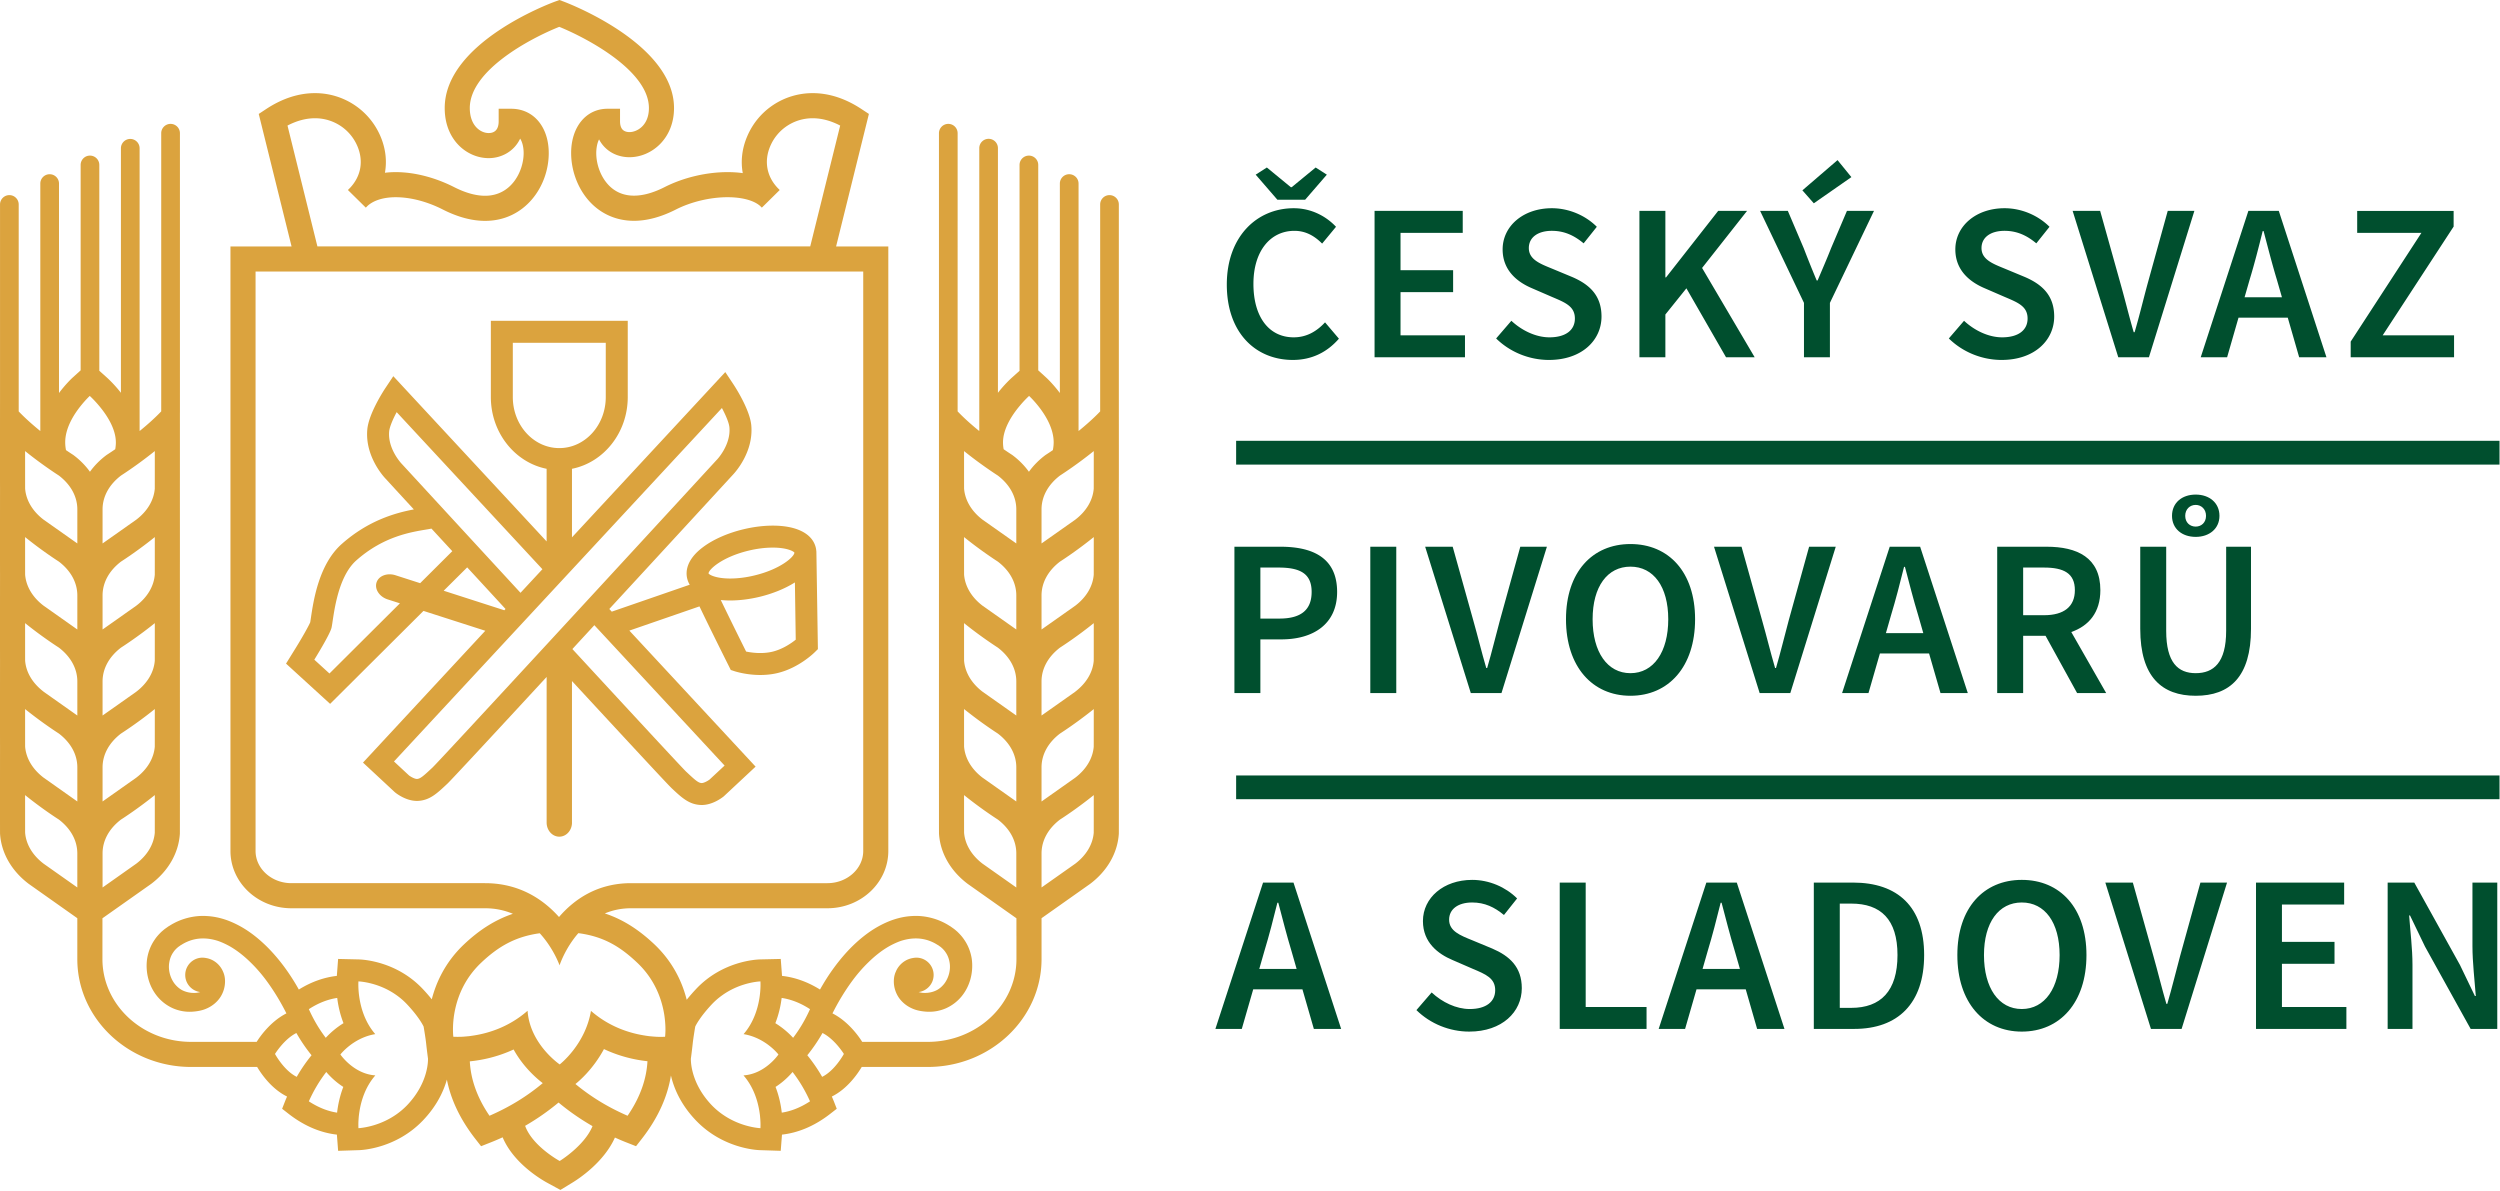
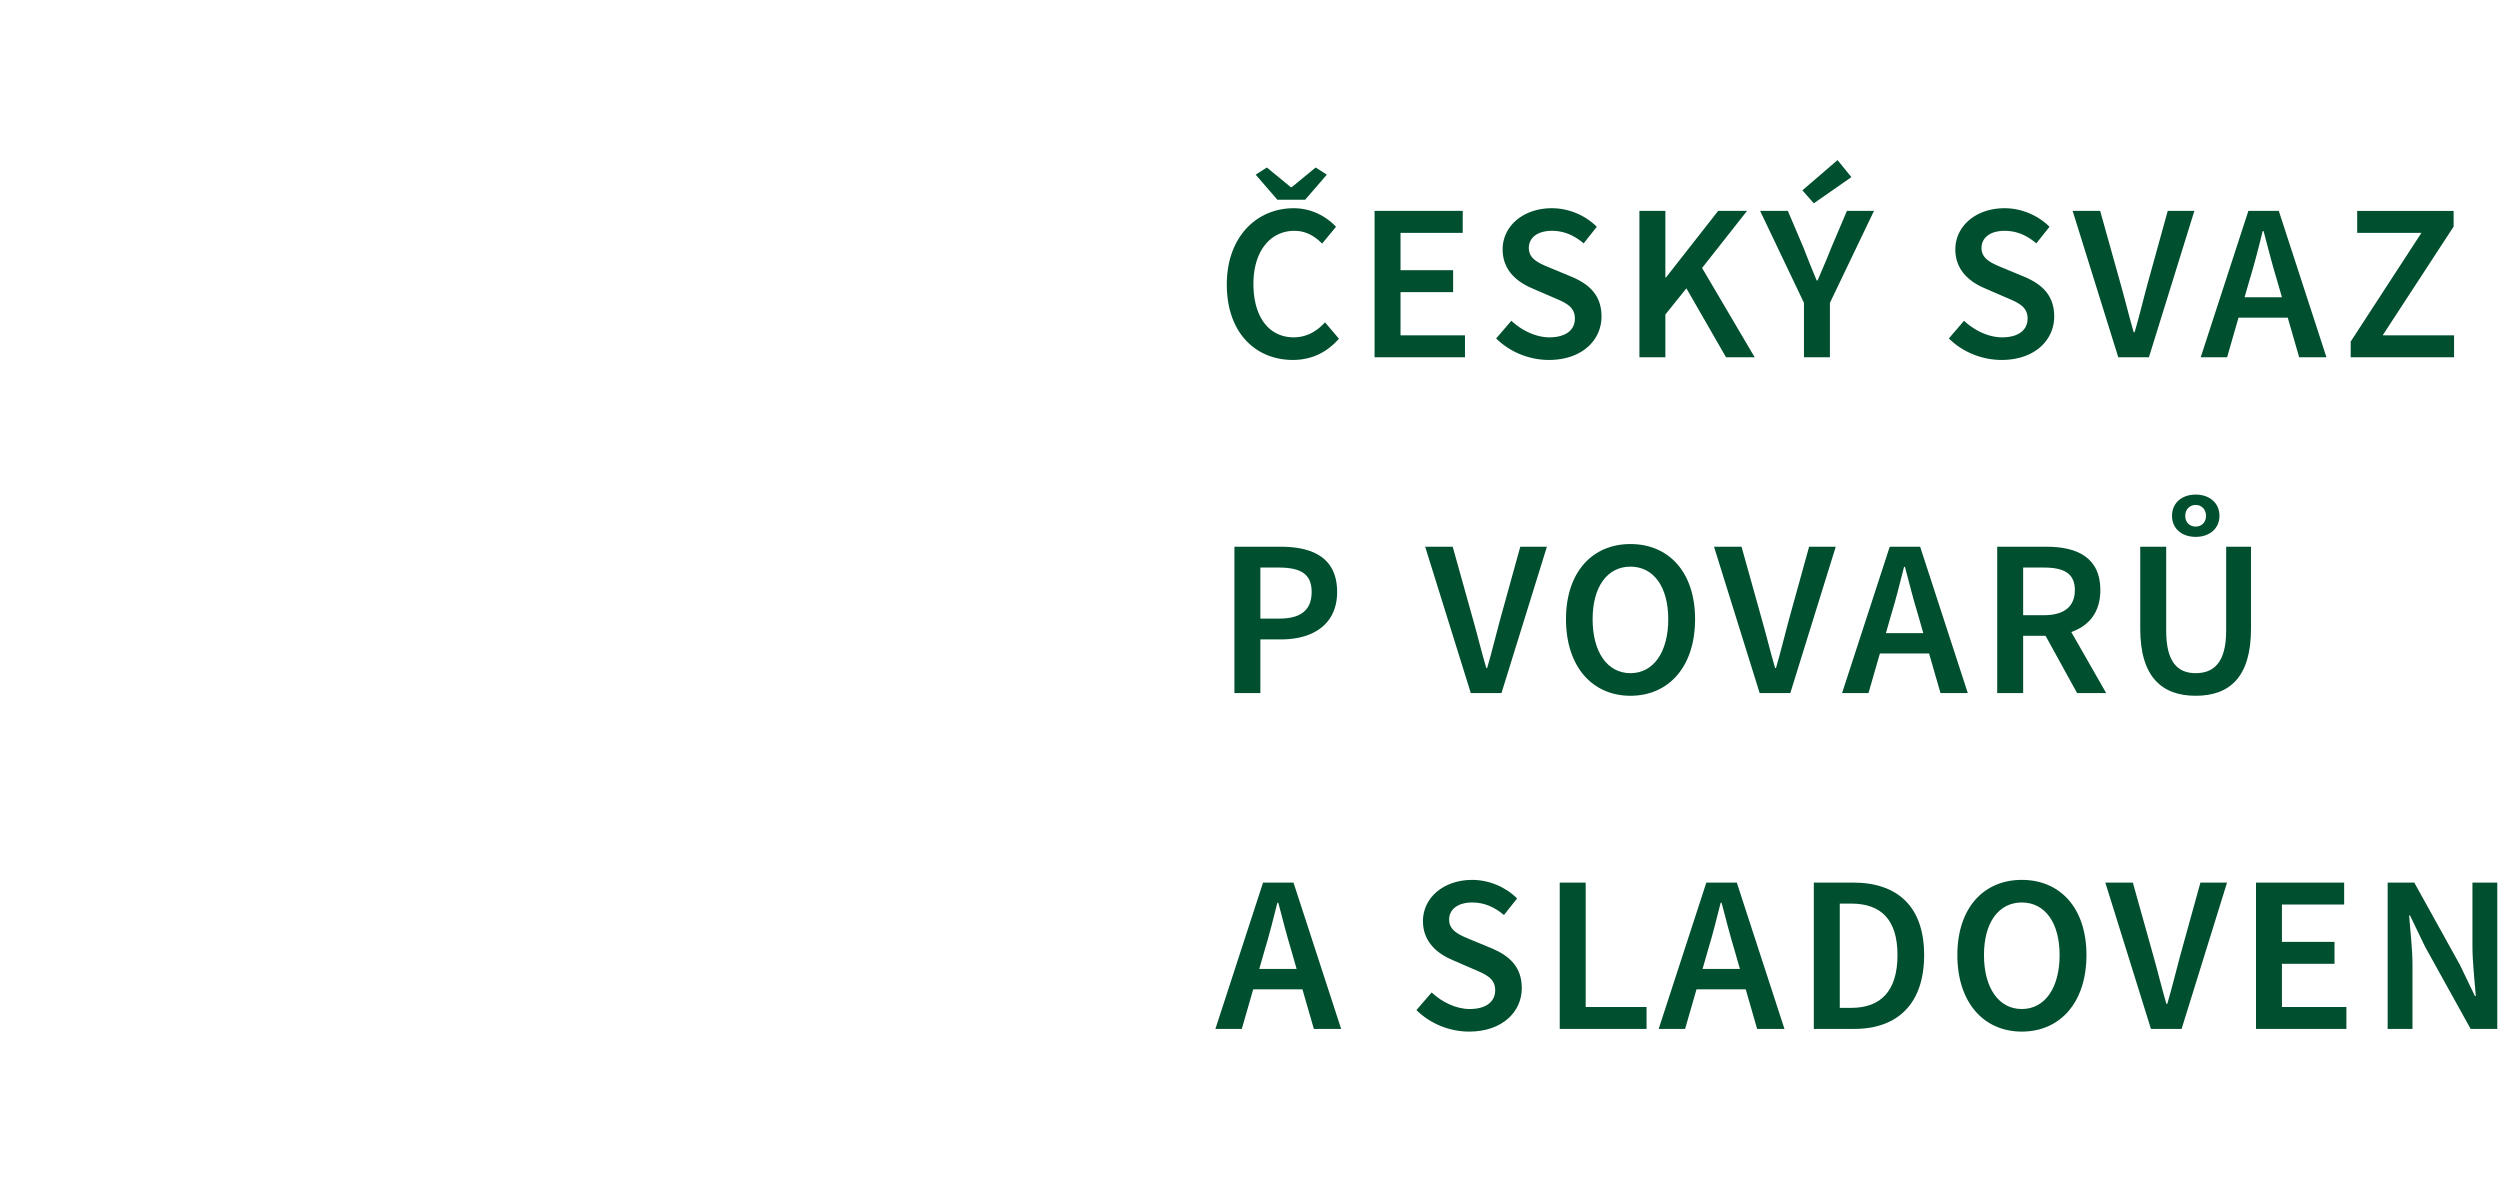
<svg xmlns="http://www.w3.org/2000/svg" fill-rule="evenodd" clip-rule="evenodd" viewBox="0 0 1238 590">
  <path fill="#004f2e" fill-rule="nonzero" d="M621.813 86.491l5.533-3.545 11.867 9.75h.437l11.859-9.75 5.541 3.545-10.741 12.413h-13.75L621.813 86.49zm-14.296 54.417c0-23.712 14.85-37.796 33.133-37.796 9.084 0 16.4 4.321 20.942 9.192l-6.87 8.32c-3.767-3.77-8.084-6.316-13.734-6.316-11.867 0-20.288 9.967-20.288 26.258 0 16.505 7.755 26.48 19.95 26.48 6.421 0 11.413-2.988 15.513-7.417l6.87 8.087c-5.883 6.759-13.512 10.525-22.824 10.525-18.292 0-32.692-13.291-32.692-37.333M680.684 104.436h43.662v10.87h-30.804v18.496h26.042v10.863h-26.042v21.387h31.917v10.867h-44.775v-72.483zM740.888 167.603l7.538-8.754c5.212 4.867 12.187 8.196 18.837 8.196 8.188 0 12.62-3.659 12.62-9.304 0-5.988-4.653-7.871-11.187-10.642l-9.979-4.325c-7.087-2.988-14.616-8.642-14.616-19.275 0-11.521 10.191-20.388 24.375-20.388 8.416 0 16.62 3.546 22.266 9.196l-6.525 8.196c-4.658-3.875-9.525-6.196-15.741-6.196-6.875 0-11.4 3.209-11.4 8.534 0 5.654 5.533 7.75 11.508 10.191l9.87 4.1c8.53 3.65 14.613 9.08 14.613 19.613 0 11.741-9.741 21.496-26.033 21.496-9.746 0-19.28-3.88-26.146-10.638M811.838 104.436h12.854v32.916h.342l25.804-32.916h14.3l-22.267 28.258 26.042 44.225H854.73l-19.625-34.146-10.413 12.97v21.176h-12.854v-72.483zM892.542 94.255l17.404-14.967 6.859 8.42-18.609 12.968-5.654-6.421zm.784 55.729l-21.717-45.55h13.73l7.882 18.517a559.204 559.204 0 006.409 15.95h.446c2.325-5.53 4.533-10.53 6.65-15.95l7.875-18.517h13.396l-21.826 45.55v26.933h-12.845v-26.933zM965.063 167.603l7.53-8.754c5.216 4.867 12.195 8.196 18.841 8.196 8.204 0 12.625-3.659 12.625-9.304 0-5.988-4.654-7.871-11.187-10.642l-9.98-4.325c-7.091-2.988-14.612-8.642-14.612-19.275 0-11.521 10.196-20.388 24.37-20.388 8.422 0 16.617 3.546 22.263 9.196l-6.533 8.196c-4.65-3.875-9.525-6.196-15.73-6.196-6.87 0-11.408 3.209-11.408 8.534 0 5.654 5.534 7.75 11.513 10.191l9.87 4.1c8.53 3.65 14.613 9.08 14.613 19.613 0 11.741-9.733 21.496-26.033 21.496-9.746 0-19.275-3.88-26.142-10.638M1026.367 104.436h13.63l10.204 36.47c2.312 8.188 3.983 15.292 6.408 23.592h.454c2.425-8.3 4.1-15.404 6.313-23.592l10.083-36.47h13.188l-22.505 72.483h-15.175l-22.6-72.483zM1111.505 147.217h18.513l-2.555-8.866c-2.329-7.642-4.425-15.95-6.541-23.938h-.434c-2 8.088-4.096 16.296-6.429 23.938l-2.554 8.866zm1.892-42.783h15.062l23.6 72.483h-13.512l-5.646-19.616h-24.388l-5.646 19.616h-13.066l23.596-72.483zM1164.063 169.153l35.025-53.846h-31.808v-10.87h47.758v7.762l-35.137 53.854h35.35v10.863h-51.188v-7.763zM633.563 306.319c10.746 0 15.958-4.33 15.958-13.196 0-9.088-5.662-12.071-16.408-12.071h-8.975v25.267h9.425zm-22.28-35.58h22.826c16.066 0 28.033 5.546 28.033 22.384 0 16.075-11.967 23.496-27.592 23.496h-10.412v26.591h-12.854v-72.47z" />
-   <path fill="#004f2e" d="M678.575 270.74h12.859v72.47h-12.859z" />
  <path fill="#004f2e" fill-rule="nonzero" d="M705.746 270.74h13.63l10.191 36.466c2.325 8.192 3.992 15.292 6.43 23.592h.445c2.438-8.3 4.092-15.4 6.309-23.592l10.1-36.467h13.175l-22.492 72.471h-15.188l-22.6-72.47zM826.117 306.648c0-16.18-7.308-26.042-18.725-26.042-11.412 0-18.729 9.863-18.729 26.042 0 16.279 7.317 26.708 18.73 26.708 11.416 0 18.724-10.43 18.724-26.708m-50.641 0c0-23.384 13.075-37.238 31.916-37.238 18.938 0 32.013 13.854 32.013 37.238 0 23.491-13.075 37.896-32.013 37.896-18.841 0-31.916-14.405-31.916-37.896M848.78 270.74h13.629l10.183 36.466c2.325 8.192 4 15.292 6.434 23.592h.445c2.434-8.3 4.088-15.4 6.305-23.592l10.095-36.467h13.188l-22.5 72.471h-15.175l-22.604-72.47zM933.9 313.523h18.513l-2.537-8.871c-2.334-7.642-4.446-15.958-6.546-23.938h-.446c-2.004 8.092-4.112 16.296-6.442 23.938l-2.541 8.87zm1.892-42.784h15.063l23.6 72.471h-13.517l-5.658-19.6h-24.354l-5.654 19.6h-13.075l23.595-72.47zM1012.184 304.652c9.846 0 15.292-4.208 15.292-12.408 0-8.321-5.446-11.192-15.292-11.192h-10.32v23.6h10.32zm-23.17-33.913h24.483c15.083 0 26.6 5.33 26.6 21.505 0 11.083-5.771 17.729-14.4 20.729l17.283 30.237h-14.4l-15.625-28.362h-11.092v28.362h-12.85v-72.47zM1092.422 255.448c0-3.317-2.338-5.417-5.105-5.417-2.866 0-5.195 2.1-5.195 5.417 0 3.329 2.329 5.325 5.195 5.325 2.767 0 5.105-1.996 5.105-5.325m-16.842 0c0-6.425 4.88-10.53 11.737-10.53 6.775 0 11.759 4.105 11.759 10.53 0 6.316-4.984 10.416-11.759 10.416-6.858 0-11.737-4.1-11.737-10.416m-15.73 55.962v-40.67h12.85v41.674c0 15.721 5.876 20.942 14.617 20.942 8.875 0 15.075-5.22 15.075-20.942V270.74h12.3v40.671c0 23.813-10.525 33.134-27.375 33.134-16.725 0-27.466-9.321-27.466-33.134M623.588 479.815h18.496l-2.542-8.859c-2.325-7.65-4.433-15.954-6.53-23.937h-.453c-1.996 8.091-4.104 16.287-6.434 23.937l-2.537 8.859zm1.883-42.763h15.067l23.6 72.463h-13.517l-5.654-19.605h-24.375l-5.654 19.605h-13.07l23.603-72.463zM701.413 500.202l7.542-8.742c5.212 4.884 12.196 8.209 18.837 8.209 8.188 0 12.63-3.675 12.63-9.317 0-5.975-4.655-7.87-11.196-10.633l-9.971-4.33c-7.096-3-14.617-8.633-14.617-19.279 0-11.529 10.192-20.391 24.375-20.391 8.417 0 16.62 3.554 22.258 9.187l-6.516 8.2c-4.659-3.87-9.534-6.196-15.742-6.196-6.875 0-11.412 3.221-11.412 8.53 0 5.654 5.537 7.766 11.52 10.2l9.871 4.095c8.517 3.659 14.604 9.084 14.604 19.617 0 11.746-9.737 21.496-26.033 21.496-9.742 0-19.267-3.87-26.15-10.646M772.376 437.052h12.858v61.604h30.137v10.859h-42.995v-72.463zM843.109 479.815h18.496l-2.542-8.859c-2.329-7.65-4.442-15.954-6.537-23.937h-.45c-2.005 8.091-4.1 16.287-6.43 23.937l-2.537 8.859zm1.875-42.763h15.075l23.608 72.463H870.13l-5.642-19.605h-24.375l-5.654 19.605h-13.08l23.605-72.463zM916.713 499.094c14.617 0 22.925-8.304 22.925-26.146 0-17.725-8.308-25.488-22.925-25.488h-5.658v51.634h5.658zm-18.512-62.042h19.404c22.154 0 35.229 11.97 35.229 35.896 0 24.042-13.075 36.567-34.58 36.567h-20.053v-72.463zM1019.917 472.948c0-16.17-7.308-26.038-18.729-26.038-11.412 0-18.725 9.867-18.725 26.038 0 16.296 7.313 26.72 18.725 26.72 11.421 0 18.73-10.424 18.73-26.72m-50.638 0c0-23.38 13.075-37.23 31.908-37.23 18.95 0 32.025 13.85 32.025 37.23 0 23.5-13.075 37.9-32.025 37.9-18.833 0-31.908-14.4-31.908-37.9M1042.555 437.052h13.625l10.204 36.45c2.313 8.196 3.98 15.3 6.404 23.604h.454c2.43-8.304 4.109-15.408 6.321-23.604l10.084-36.45h13.183l-22.5 72.463h-15.18l-22.595-72.463zM1117.176 437.052h43.65v10.858h-30.808v18.496h26.037v10.871h-26.037v21.38h31.916v10.858h-44.758v-72.463zM1182.368 437.052h13.183l22.608 40.767 7.417 15.404h.446c-.55-7.42-1.663-16.62-1.663-24.713v-31.458h12.292v72.463h-13.188l-22.6-40.775-7.42-15.4h-.438c.554 7.65 1.654 16.391 1.654 24.479v31.696h-12.291v-72.463z" />
-   <path fill="#004f2e" d="M1237.76 218.298H612.133v11.783h625.625zM1237.76 383.994H612.133v11.783h625.625z" />
-   <path fill="#dba33e" fill-rule="nonzero" d="M214.095 380.164l-.146.125c-4.296 4.034-5.825 5.367-7.458 5.446h-.054c-1.063 0-2.896-1-3.884-1.733l-7.454-6.925 162.4-175.03c1.884 3.563 3.525 7.334 3.713 9.638.742 8.642-6.083 15.842-6.133 15.888l-.13.125c-37.795 41.096-136.812 148.62-140.854 152.466m5.617-87.633l11.641-11.57c6.059 6.566 12.459 13.52 18.98 20.6l-.592.64-30.03-9.67zm-11.65-3.742l-12.23-3.933c-4.116-1.304-8.308.296-9.366 3.583-1.067 3.296 1.404 7.071 5.53 8.396l6.045 1.93-34.896 34.75-7.5-6.842s7.5-12.067 8.48-15.638c.974-3.591 2.112-24.537 12.39-33.587 13.688-12.067 27.38-14.009 35.21-15.33.633-.091 1.283-.229 1.933-.362 3.22 3.5 6.683 7.25 10.32 11.183l-15.916 15.85zm-9.088-59.062l-.125-.138c-.066-.062-6.879-7.266-6.141-15.883.2-2.296 1.833-6.067 3.72-9.617l72.175 77.784-10.845 11.683a97217.646 97217.646 0 01-58.784-63.83m54.971-33.09v-26.88h46.03v26.88c0 13.928-10.284 25.258-22.959 25.258h-.1c-12.663 0-22.97-11.33-22.97-25.259M358.82 379.106l-7.441 6.925c-1.005.763-2.83 1.733-3.888 1.733h-.062c-1.63-.075-3.155-1.412-7.463-5.47l-.12-.1c-1.997-1.888-27-28.925-56.4-60.784 3.59-3.925 7.25-7.87 10.878-11.816l64.496 69.512zm11.834-106.417c4.116-1 8.266-1.516 12.004-1.516 7.196 0 10.396 1.891 10.729 2.487 0 1.963-6.73 8.171-19.78 11.3-4.116 1.009-8.278 1.521-12.003 1.521-7.2 0-10.396-1.892-10.734-2.5 0-1.958 6.746-8.15 19.784-11.292m23.395 44.08c-2.233 1.787-6.52 4.754-11.612 5.966-5.1 1.192-10.208.484-12.958-.083a2366.683 2366.683 0 01-12.55-25.52c1.475.14 3.029.228 4.675.228 4.587 0 9.608-.625 14.554-1.812 6.362-1.534 12.529-4.013 17.475-7.134l.416 28.355zm-110.808 90.566v-70.079c25.75 27.854 47.233 51.05 49.154 52.85l.109.121c4.995 4.696 8.612 8.092 14.362 8.392.204 0 .425.02.625.02 5.342 0 9.958-3.529 10.846-4.22l15.833-14.78-62.516-67.362 34.72-11.992c4.788 10.034 11.705 23.896 14.484 29.446l1.02 2.042 2.159.712c.312.071 5.575 1.771 12.43 1.771 2.653 0 5.54-.246 8.466-.937 10.533-2.484 18.125-9.934 18.45-10.263l1.637-1.608-.75-48.442h-.029a10.98 10.98 0 00-.27-1.842c-1.672-6.895-9.426-10.875-21.313-10.875-4.571 0-9.613.63-14.538 1.821-7.804 1.875-14.883 5.013-19.958 8.809-8.563 6.383-8.604 12.5-7.863 15.57a10.718 10.718 0 001.25 3.05l.009.009-38.609 13.341-1.225-1.32c28.488-30.9 55.038-59.763 61.192-66.459 1.054-1.1 10.267-11.166 9.133-24.35-.67-7.97-8.204-19.475-9.062-20.754l-3.825-5.75-75.921 81.838v-33.946c15.713-3.13 27.62-17.859 27.62-35.513v-37.767h-67.795v37.767c0 17.654 11.925 32.384 27.617 35.513v35.97l-75.925-81.829-3.83 5.75c-.845 1.271-8.379 12.759-9.054 20.742-1.137 13.2 8.092 23.267 9.142 24.346 2.237 2.442 7.17 7.817 13.917 15.137-8.938 1.696-22.33 5.321-35.613 17.034-11.387 10.012-14.062 27.975-15.354 36.62-.113.767-.254 1.696-.338 2.209-.77 1.883-4.054 7.696-7.22 12.804l-4.767 7.692 6.667 6.091 7.504 6.85 7.658 6.988 7.354-7.317 38.875-38.712 30.613 9.833-60.563 65.283 15.567 14.48.28.25c.866.716 5.495 4.246 10.84 4.246.213 0 .422 0 .622-.013 5.75-.308 9.354-3.696 14.333-8.387l.15-.134c1.92-1.804 23.408-24.975 49.142-52.854v72.108c0 3.855 2.808 6.988 6.279 6.988 3.466 0 6.279-3.133 6.279-6.988" />
-   <path fill="#dba33e" fill-rule="nonzero" d="M541.617 242.002c-.462 5.75-3.687 11.18-9.125 15.325l-16.725 11.792v-16.88c0-6.316 3.233-12.233 9.125-16.737 1.87-1.208 9.033-5.913 16.742-12.133 0 9.545 0 17.008-.017 18.633m0 42.604c-.462 5.758-3.687 11.188-9.125 15.32l-16.725 11.797v-16.871c0-6.317 3.242-12.242 9.125-16.738 1.87-1.2 9.033-5.912 16.742-12.158 0 9.57 0 17.02-.017 18.65m0 42.596c-.462 5.65-3.575 10.933-8.792 15.037-.162.117-.316.255-.487.392l-16.571 11.692v-16.884c0-6.308 3.233-12.22 9.125-16.733 1.87-1.204 9.033-5.904 16.742-12.133 0 9.55 0 17.012-.017 18.629m0 42.567c-.462 5.741-3.687 11.166-9.125 15.308l-16.725 11.813v-16.9c0-6.317 3.233-12.226 9.125-16.726 1.717-1.104 7.913-5.187 14.892-10.67l.041-.025c.58-.442 1.146-.9 1.692-1.355.042-.041.083-.07.117-.095 0 9.554 0 17.016-.017 18.65m0 42.604c-.462 5.737-3.687 11.162-9.125 15.3l-16.717 11.792v-17.009c.046-6.262 3.271-12.137 9.117-16.604 1.87-1.192 9.033-5.9 16.742-12.13 0 9.538 0 17.01-.017 18.65m-32.092-178.758c-2.25-3.125-5.041-5.933-8.279-8.333 0 0-1.658-1.046-4.241-2.83a18.79 18.79 0 01-.317-3.35c0-6.812 4.504-13.59 8.192-18.012 2.554-3.079 4.72-5.025 4.72-5.025s2.1 1.917 4.538 4.992c3.454 4.33 7.65 11.013 7.642 18.013a20.344 20.344 0 01-.409 3.837 125.876 125.876 0 01-3.583 2.375c-3.221 2.4-6.021 5.208-8.263 8.333m-6.25 35.505l-16.741-11.792c-5.417-4.138-8.65-9.567-9.117-15.325-.017-1.625-.017-9.088-.017-18.633 7.717 6.22 14.884 10.925 16.738 12.133 5.896 4.504 9.137 10.42 9.137 16.737v16.88zm0 42.604l-16.741-11.796c-5.417-4.133-8.65-9.563-9.117-15.32-.017-1.63-.017-9.08-.017-18.65 7.717 6.245 14.884 10.957 16.738 12.157 5.896 4.496 9.137 10.421 9.137 16.738v16.87zm0 42.6l-16.612-11.713c-.13-.091-.242-.212-.38-.287-5.258-4.117-8.408-9.446-8.866-15.121-.017-1.617-.017-9.088-.017-18.63 7.717 6.238 14.884 10.93 16.738 12.134 5.896 4.496 9.137 10.425 9.137 16.733v16.884zm0 42.567l-16.741-11.813c-5.417-4.12-8.65-9.567-9.117-15.308-.017-1.634-.017-9.096-.017-18.65.05.025.092.07.13.095.424.35.833.684 1.266 1.013a.404.404 0 00.138.108c.087.08.187.146.291.234l.017.008a207.041 207.041 0 0014.896 10.687c5.896 4.5 9.137 10.409 9.137 16.725v16.9zm0 42.595l-16.741-11.812c-5.417-4.138-8.65-9.563-9.117-15.3-.017-1.65-.017-9.113-.017-18.65 7.717 6.229 14.884 10.937 16.738 12.129 5.896 4.488 9.137 10.413 9.137 16.725v16.908zm-96.15 93.771a79.125 79.125 0 00-7.346-10.691 82.596 82.596 0 007.517-11.021c6.08 3.025 10.592 10.37 10.592 10.37s-4.442 8.255-10.763 11.342m-19.991 17.725c-.409-3.633-1.296-8.1-3.08-12.741 3.846-2.463 6.688-5.338 8.43-7.392 3.4 4.425 6.241 9.167 8.637 14.525-4.996 3.27-9.704 4.962-13.987 5.608m-11.042-.396c.08.559.158 1.1.23 1.638 0 .037.007.062.007.087.042.517.092.971.125 1.455a.492.492 0 01.017.116c.038.454.063.871.08 1.259a.695.695 0 01.008.129c.025.396.037.75.041 1.075v.112c.009.33.009.621.009.88 0 .008 0 .033-.009.066 0 .258 0 .488-.004.65v.046c-.012.183-.012.325-.02.425v.025c-.01.067-.01.13-.01.13h-.12c-.058-.022-.142-.022-.233-.03h-.088a5.704 5.704 0 00-.454-.042c-.025 0-.042 0-.067-.016-2.637-.267-10.266-1.48-17.704-6.663a36.412 36.412 0 01-5.262-4.437c-11.209-11.613-10.509-23.33-10.509-23.33s.513-3.745.913-7.495c.317-2.9 1.237-8.3 1.237-8.3s1.93-4.363 8.359-11.184a34.054 34.054 0 014.991-4.312c7.459-5.359 15.271-6.55 17.959-6.804.016-.021.033-.021.041-.021.188-.009.35-.025.48-.025.033 0 .05-.004.083-.004.23-.017.375-.017.375-.017s.275 3.658-.563 8.667c-.87 5.187-2.954 11.87-7.783 17.437 10.92 1.796 17.267 10.083 17.267 10.083s-6.525 9.638-17.309 10.35c5.034 5.763 7.092 12.746 7.913 18.05m10.983-56.412c4.309.65 9.042 2.296 14.046 5.567-2.346 5.204-5.092 9.883-8.375 14.187-1.612-1.767-4.562-4.642-8.792-7.25 1.771-4.533 2.684-8.88 3.121-12.504M329.53 509.56v.821c-.008.217-.008.425-.02.604-.005.03-.005.055-.005.096-.004.18-.012.354-.02.504 0 .05-.009.075-.009.1-.004.159-.008.296-.016.434-.009.05-.009.075-.017.108-.004.13-.008.238-.017.333 0 .042-.008.071-.008.113-.008.092-.008.18-.025.254v.05c-.017.088-.017.154-.03.196a.355.355 0 01-.016.096c0 .02-.004.05-.004.079-.004.017-.004.042-.004.042s-.059 0-.084.016c-.016.009-.045.009-.07.009-.075 0-.196 0-.305.016h-.162c-.138.009-.313.009-.513.009h-.208c-.18 0-.358.012-.558.012h-.367c-.242 0-.475-.012-.73-.012h-.403c-.296-.009-.625-.025-.954-.034-.163-.016-.342-.016-.517-.041a40.945 40.945 0 01-1.083-.075 8.575 8.575 0 00-.588-.05c-.375-.042-.762-.067-1.158-.109-.23-.029-.442-.058-.667-.083a25.617 25.617 0 00-1.07-.146c-.147-.025-.31-.05-.455-.083-7.317-1.109-17.58-4.167-26.804-12.234-2.792 16.75-15.475 26.525-15.475 26.525s-14.796-10.033-15.909-26.583c-9.658 8.48-20.433 11.43-27.808 12.425-.5.083-1 .15-1.475.188-.158.016-.308.033-.462.041-.459.059-.913.088-1.346.117-.125.02-.259.042-.392.05-.42.017-.829.042-1.208.067-.104 0-.221 0-.325.016-.375.009-.721.009-1.034.009-.1 0-.187 0-.266.012-.321 0-.617 0-.875-.012h-.163c-.258 0-.479 0-.666-.009h-.109c-.179 0-.325-.016-.429-.016h-.05a.737.737 0 01-.158-.025s-.009-.025-.009-.05c-.008-.021-.008-.042-.008-.042 0-.05-.008-.1-.012-.167-.009-.016-.009-.029-.009-.029-.004-.092-.016-.187-.025-.283-.004-.03-.004-.054-.012-.1a3.16 3.16 0 00-.025-.317c0-.054 0-.104-.013-.154 0-.104-.012-.267-.02-.404-.005-.05-.005-.109-.005-.159-.008-.15-.012-.316-.016-.475 0-.062-.009-.154-.009-.225-.004-.154-.012-.345-.012-.533 0-.087 0-.15-.009-.23v-.895c.009-.212.009-.412.017-.65.004-.092.004-.208.013-.296.004-.246.008-.475.02-.733.009-.096.009-.217.017-.304.017-.246.03-.525.05-.809.004-.091.013-.204.025-.32.025-.267.046-.575.08-.855.008-.108.008-.2.02-.32.033-.317.075-.625.117-.938.012-.1.025-.212.033-.33.042-.324.088-.666.154-1.024 0-.08.013-.175.038-.283.058-.392.125-.771.2-1.163.016-.062.02-.133.033-.183.088-.48.183-.942.292-1.425 1.529-7.013 5.046-15.58 12.9-22.996 8.396-7.93 16.837-12.9 28.975-14.55 6.933 7.608 9.804 15.887 9.804 15.887s2.654-8.32 9.3-15.937c12.392 1.62 20.658 6.587 29.117 14.6 9.008 8.496 12.304 18.517 13.458 25.942.35 2.329.5 4.45.55 6.12v.017c.008.27.008.525.008.783zm-18.754 42.963c-9.666-4.2-18.104-9.346-25.825-15.725 1.625-1.27 8.696-7.2 14.13-17.296 8.104 3.825 15.795 5.4 21.541 6.013-.425 7.983-3.07 17.137-9.846 27.008m-33.62 22.404s-13.492-7.325-17.113-17.417a118.273 118.273 0 0016.554-11.537c5.258 4.387 10.846 8.25 16.82 11.687-4.012 9.78-16.262 17.267-16.262 17.267M242.4 552.523c-6.708-9.82-9.337-18.958-9.75-26.942 5.713-.566 13.48-2.07 21.688-5.879 4.795 8.704 11.416 14.367 14.429 16.667-7.875 6.583-16.467 11.841-26.367 16.154m-2.22-115.18h-95.884c-9.78 0-17.742-7.162-17.742-15.958V134.473h300.917v286.912c0 8.796-7.967 15.959-17.746 15.959h-97.258c-16.804 0-28.238 8.146-35.646 16.758-7.68-8.604-19.488-16.758-36.642-16.758M142.367 62.18c4.604-2.4 9.175-3.625 13.646-3.625 9.154 0 17.383 5.408 20.954 13.787 3.162 7.405 1.816 14.942-3.663 20.738-.346.325-.683.662-1.012 1.017l8.858 8.725c.304-.296.604-.592.883-.884 3.025-2.75 7.975-4.279 13.955-4.279 7.304 0 15.558 2.158 23.25 6.067 7.358 3.75 14.42 5.646 20.991 5.646 19.717 0 31.513-17.059 31.513-33.55 0-5.738-1.467-10.817-4.25-14.696-3.354-4.692-8.442-7.271-14.338-7.271h-6.212v6.212c0 4.813-2.688 5.817-4.942 5.817-2.17 0-4.375-1.004-6.05-2.758-2.154-2.238-3.304-5.571-3.304-9.625 0-18.704 30.175-34.584 44.312-40.213 14.159 5.784 44.388 21.909 44.388 40.213 0 8.679-5.908 11.908-9.63 11.916-1.374 0-2.55-.408-3.303-1.137-1.138-1.083-1.367-2.888-1.367-4.213v-6.212h-6.208c-10.609 0-18.005 9.02-18.005 21.917 0 7.945 2.738 16 7.521 22.116 5.767 7.388 14.125 11.459 23.555 11.459 6.52 0 13.52-1.888 20.85-5.621 7.466-3.796 16.995-6.067 25.512-6.067 7.233 0 13.133 1.608 16.22 4.392.255.266.513.516.784.77l8.842-8.724c-.296-.33-.62-.63-.933-.938-5.53-5.787-6.905-13.337-3.763-20.758 3.563-8.421 11.8-13.846 20.996-13.846 4.462 0 9.02 1.225 13.646 3.625l-14.834 59.842H157.18L142.367 62.18zm59.05 485.309a35.919 35.919 0 01-5.254 4.437c-7.442 5.183-15.071 6.396-17.7 6.663-.021.016-.038.016-.059.016-.179.009-.337.025-.454.042h-.1c-.087.008-.187.008-.237.03h-.113s0-.063-.004-.13v-.008a8.811 8.811 0 01-.02-.442v-.046c-.01-.162-.01-.392-.01-.65-.003-.033-.003-.058-.003-.067 0-.258 0-.55.004-.879v-.112c.008-.325.02-.68.033-1.075 0-.034 0-.092.008-.13.021-.387.05-.804.088-1.258v-.116c.046-.484.08-.938.142-1.455.004-.025.012-.05.012-.087.063-.538.138-1.08.225-1.638.808-5.304 2.858-12.287 7.904-18.05-10.779-.712-17.312-10.35-17.312-10.35s6.354-8.287 17.275-10.083c-4.842-5.567-6.909-12.25-7.775-17.437-.842-5.009-.567-8.667-.567-8.667s.142 0 .37.017c.03 0 .05.004.088.004.13 0 .288.016.48.025.012 0 .02 0 .037.02 2.68.255 10.496 1.446 17.967 6.805a34.39 34.39 0 014.975 4.312c6.437 6.821 8.358 11.184 8.358 11.184s.938 5.4 1.246 8.3c.404 3.75.917 7.495.917 7.495s.695 11.717-10.521 23.33m-34.492 3.491c-4.267-.646-8.98-2.337-13.983-5.608 2.396-5.358 5.237-10.1 8.629-14.525 1.754 2.054 4.592 4.93 8.433 7.392-1.787 4.641-2.662 9.108-3.079 12.741m-30.75-29.066s4.517-7.346 10.592-10.371a81.789 81.789 0 007.512 11.02 80.625 80.625 0 00-7.337 10.692c-6.321-3.087-10.767-11.341-10.767-11.341m30.813-27.742c.445 3.625 1.345 7.97 3.108 12.504a41.926 41.926 0 00-8.78 7.25c-3.278-4.304-6.037-8.983-8.374-14.187 5.008-3.271 9.741-4.917 14.046-5.567M44.546 233.614c-2.254-3.125-5.038-5.933-8.275-8.333 0 0-1.375-.87-3.588-2.375a19.68 19.68 0 01-.391-3.837c-.013-7 4.166-13.684 7.641-18.013 2.442-3.075 4.517-4.992 4.517-4.992s2.175 1.946 4.73 5.025c3.69 4.421 8.187 11.2 8.195 18.013 0 1.15-.12 2.267-.308 3.35a148.314 148.314 0 01-4.25 2.829c-3.23 2.4-6.025 5.208-8.271 8.333m-6.25 35.505L21.57 257.327c-5.434-4.146-8.667-9.575-9.125-15.325-.017-1.625-.017-9.088-.017-18.633 7.708 6.22 14.871 10.925 16.742 12.133 5.887 4.504 9.125 10.42 9.125 16.737v16.88zm0 42.604L21.57 299.927c-5.434-4.133-8.667-9.563-9.125-15.32-.017-1.63-.017-9.08-.017-18.65 7.708 6.245 14.871 10.957 16.742 12.157 5.887 4.496 9.125 10.421 9.125 16.738v16.87zm0 42.6L21.725 342.63c-.175-.137-.33-.275-.492-.392-5.216-4.104-8.337-9.387-8.787-15.037-.017-1.617-.017-9.08-.017-18.63 7.708 6.23 14.871 10.93 16.742 12.134 5.887 4.513 9.125 10.425 9.125 16.733v16.884zm0 42.567L21.57 385.077c-5.434-4.142-8.667-9.567-9.125-15.308-.017-1.634-.017-9.096-.017-18.65.033.025.075.054.108.095.555.455 1.121.913 1.709 1.355l.033.025c6.975 5.483 13.183 9.566 14.892 10.67 5.887 4.5 9.125 10.409 9.125 16.725v16.9zm-.009 42.575l-16.716-11.792c-5.434-4.138-8.667-9.563-9.125-15.3-.017-1.642-.017-9.113-.017-18.65 7.708 6.229 14.871 10.937 16.742 12.129 5.846 4.467 9.066 10.342 9.116 16.604v17.009zm21.625-203.963a209.748 209.748 0 0016.75-12.133c0 9.545-.004 17.008-.012 18.633-.475 5.758-3.696 11.187-9.142 15.325l-16.716 11.792v-16.88c0-6.316 3.237-12.233 9.12-16.737m16.738 49.104c-.475 5.758-3.696 11.188-9.142 15.32l-16.716 11.797v-16.871c0-6.317 3.233-12.242 9.12-16.738 1.867-1.2 9.034-5.912 16.75-12.158 0 9.57-.004 17.02-.012 18.65m0 42.596c-.463 5.675-3.608 11.004-8.88 15.12-.12.076-.245.197-.37.288l-16.608 11.713v-16.884c0-6.308 3.237-12.237 9.12-16.733 1.867-1.204 9.034-5.896 16.75-12.133 0 9.541-.004 17.012-.012 18.629m0 42.567c-.475 5.741-3.696 11.187-9.142 15.308L50.792 396.89v-16.9c0-6.317 3.237-12.226 9.12-16.726 1.721-1.104 7.93-5.187 14.917-10.687l.021-.008c.1-.088.192-.155.287-.234a.347.347 0 00.125-.108c.425-.33.855-.663 1.271-1.013.038-.025.08-.07.13-.095 0 9.554-.005 17.016-.013 18.65m0 42.604c-.475 5.737-3.696 11.162-9.142 15.3l-16.716 11.812v-16.908c0-6.312 3.233-12.237 9.12-16.725 1.867-1.192 9.034-5.9 16.75-12.13 0 9.538-.004 17-.012 18.65m477.4-43.033c.03-4.937.009-28.208 0-42.554.03-4.97.009-28.237 0-42.587.03-4.946.009-28.267 0-42.621.03-5.271.009-31.417 0-45.338v-94.966c0-2.567-2.079-4.65-4.633-4.65-2.546 0-4.617 2.083-4.617 4.65v102.462c-3.258 3.417-7.029 6.738-10.7 9.717V90.906a4.64 4.64 0 00-4.637-4.633c-2.55 0-4.621 2.07-4.621 4.633v103.713c-3.217-4.28-6.175-7.121-6.875-7.746l-3.83-3.48V81.678a4.631 4.631 0 00-4.628-4.625c-2.542 0-4.63 2.079-4.63 4.625V183.61l-3.541 3.18c-1.146 1.012-4.063 3.762-7.163 7.724V73.431a4.619 4.619 0 10-9.237 0v139.846c-.009.042-.038.096-.046.146-3.663-2.975-7.425-6.288-10.675-9.704V65.977a4.618 4.618 0 00-4.625-4.63 4.625 4.625 0 00-4.62 4.63v138.287c0 .03.007.063.007.105-.008 14.195-.008 32.85 0 37.208-.008 14.354-.008 37.675 0 42.62-.008 14.35-.008 37.617 0 42.588a35221.36 35221.36 0 000 42.554c-.008 15.988-.008 43.088.017 43.546.633 9.85 6.004 18.646 14.23 24.821l24.108 17.021v8.75l.008-.017v11.488c0 22.604-19.708 40.983-43.938 40.983H426.96c-1.521-2.462-6.792-10.096-14.725-14.104.108-.217.22-.446.358-.7 2.012-3.946 5.108-9.508 9.567-15.57 2.237-3.017 4.854-6.113 7.875-9.034 3-2.938 6.404-5.725 10.2-7.896 1.891-1.062 3.87-1.983 5.883-2.692 2.037-.645 4.112-1.079 6.18-1.187 4.128-.25 8.224.77 11.882 3.1l.342.183.196.113v.016l.783.567.421.283.192.196.429.363c.62.604 1.27 1.3 1.737 2.054 1.042 1.458 1.646 3.187 1.955 4.983.641 3.625-.442 7.517-2.471 10.309-1.034 1.379-2.288 2.516-3.704 3.316-1.438.771-3.025 1.23-4.725 1.413-.871.066-1.659.091-2.575 0a13.231 13.231 0 01-1.859-.375c4.188-.55 7.43-4.125 7.43-8.463 0-4.746-3.838-8.575-8.555-8.575-.429 0-.854.054-1.262.096-.146.02-.292.058-.434.088h-.029c-2.733.433-5.737 2.083-7.683 5.241-.28.467-.525.959-.78 1.58l-.278.629c-.134.42-.2.625-.288.941-.325 1.188-.417 2.388-.392 3.596.067 2.433.775 4.954 2.234 7.275 1.483 2.3 3.754 4.28 6.375 5.508 1.316.638 2.616 1.059 4.112 1.359 1.284.25 2.75.433 4.154.475 2.867.1 5.971-.425 8.888-1.7a21.187 21.187 0 007.658-5.767c4.204-5.017 6.063-11.854 5.18-18.604-.505-3.38-1.742-6.708-3.755-9.6-.97-1.475-2.141-2.742-3.42-3.988l-1.092-.933-.563-.45-.4-.28-.808-.574-.104-.067-.246-.2-.067-.033-.25-.154-.504-.304c-5.304-3.392-12.025-5.163-18.342-4.742-3.158.158-6.212.8-9.05 1.73-2.845.94-5.475 2.187-7.925 3.55-4.887 2.766-8.995 6.174-12.529 9.607-3.52 3.463-6.454 7.013-8.962 10.405-2.95 3.987-5.28 7.787-7.138 11.112-6.525-4.054-12.896-6.1-18.812-6.762l-.634-8.392-10.316.237c-1.871.063-18.567.83-31.563 14.596a82.75 82.75 0 00-4.691 5.384c-2.167-8.588-6.692-18.625-16-27.45-7.905-7.455-15.717-12.384-24.538-15.309 3.746-1.57 8.038-2.562 12.946-2.562h97.258c16.659 0 30.167-12.713 30.167-28.384V122.04h-25.858l16.245-65.62-3.67-2.417c-7.917-5.225-16.059-7.884-24.192-7.884-14.192 0-26.925 8.405-32.42 21.442-2.572 6.042-3.26 12.263-2.18 18.17-2.658-.374-5.238-.495-7.546-.495-10.52 0-21.883 2.7-31.146 7.413-12.537 6.379-22.77 5.55-28.975-2.417-3.07-3.908-4.887-9.308-4.887-14.458 0-.963.104-4.292 1.396-6.746a15.857 15.857 0 003.162 4.237c3.08 2.959 7.308 4.588 11.896 4.588h.004c10.842-.009 22.054-9.109 22.054-24.35 0-31.834-52.37-51.863-54.604-52.7l-2.142-.8-2.162.783c-2.234.825-54.646 20.283-54.646 52.717 0 9.254 3.675 15.037 6.758 18.241 4.017 4.18 9.484 6.567 15.021 6.567 6.263 0 12.575-3.287 15.58-9.67 1.1 1.716 1.728 4.303 1.728 7.183 0 8.77-5.908 21.12-19.079 21.12-4.596 0-9.766-1.445-15.366-4.295-9.4-4.775-19.65-7.413-28.875-7.413-1.85 0-3.642.104-5.371.317 1.058-5.871.35-12.067-2.221-18.08-5.53-12.958-18.238-21.354-32.383-21.354-8.155 0-16.288 2.659-24.217 7.884l-3.667 2.416 16.254 65.621h-30.262v299.346c0 15.671 13.508 28.384 30.175 28.384h95.883c5.238 0 9.8 1.062 13.8 2.741-8.72 2.95-16.512 7.88-24.196 15.13-9.225 8.737-13.775 18.695-15.97 27.225a77.552 77.552 0 00-4.496-5.159c-13.013-13.766-29.696-14.533-31.559-14.596l-10.325-.237-.633 8.392c-5.917.662-12.283 2.708-18.82 6.762a105.007 105.007 0 00-7.122-11.112c-2.512-3.392-5.454-6.942-8.979-10.405-3.525-3.433-7.629-6.841-12.516-9.608-2.45-1.362-5.08-2.608-7.921-3.55-2.85-.93-5.9-1.57-9.063-1.73-6.32-.42-13.025 1.35-18.325 4.743l-.512.304-.259.154-.058.033-.254.2-.096.067-.812.575-.4.28-.563.45-1.096.932c-1.279 1.246-2.45 2.513-3.42 3.988-2.009 2.892-3.242 6.22-3.755 9.6-.896 6.75.975 13.587 5.184 18.604a21.201 21.201 0 007.662 5.767 20.542 20.542 0 008.88 1.7 26.047 26.047 0 004.145-.475c1.508-.3 2.804-.721 4.125-1.359 2.625-1.229 4.892-3.208 6.363-5.508a14.334 14.334 0 002.241-7.275 12.225 12.225 0 00-.383-3.596c-.092-.316-.158-.52-.3-.941l-.258-.63c-.263-.62-.521-1.112-.8-1.579-1.93-3.158-4.946-4.808-7.663-5.241H102c-.154-.03-.304-.067-.45-.088-.412-.042-.833-.096-1.258-.096-4.725 0-8.563 3.83-8.563 8.575 0 4.338 3.238 7.913 7.438 8.463-.604.166-1.28.304-1.859.375-.916.091-1.72.066-2.587 0-1.688-.184-3.28-.642-4.717-1.413-1.408-.8-2.67-1.937-3.704-3.316-2.033-2.792-3.104-6.684-2.47-10.309.3-1.796.908-3.525 1.953-4.983.467-.754 1.117-1.45 1.746-2.054l.417-.363.2-.196.408-.283.796-.567.008-.016.18-.113.345-.183c3.663-2.33 7.746-3.35 11.884-3.1 2.062.108 4.141.542 6.17 1.187 2.03.709 3.996 1.63 5.9 2.692 3.784 2.17 7.192 4.958 10.192 7.896 3.017 2.92 5.63 6.017 7.867 9.033 4.47 6.063 7.562 11.625 9.583 15.571.125.254.234.483.346.7-7.925 4.008-13.196 11.642-14.725 14.104H94.654c-24.217 0-43.929-18.379-43.929-40.983V463.46l.004.017v-8.75l24.121-17.02c8.22-6.176 13.575-14.972 14.22-24.822.03-.458.026-27.558.013-43.546.017-4.937.013-28.208 0-42.554.017-4.97.013-28.237 0-42.587.017-4.946.013-28.267 0-42.621.017-4.358.013-23.013.005-37.208 0-.042.012-.075.012-.105V65.977a4.632 4.632 0 00-4.63-4.63 4.631 4.631 0 00-4.637 4.63v137.742c-3.25 3.416-7 6.729-10.662 9.704-.004-.05-.03-.104-.038-.146V73.43c0-2.558-2.079-4.63-4.625-4.63a4.623 4.623 0 00-4.625 4.63v121.083c-3.104-3.962-6.02-6.712-7.146-7.725l-3.558-3.179V81.677a4.634 4.634 0 00-4.629-4.625c-2.546 0-4.617 2.079-4.617 4.625v101.717l-3.837 3.479c-.7.625-3.671 3.466-6.88 7.746V90.906a4.627 4.627 0 10-9.254 0v122.546c-3.67-2.98-7.437-6.3-10.7-9.717V101.273c0-2.567-2.07-4.65-4.62-4.65-2.559 0-4.63 2.083-4.63 4.65v94.966c-.008 13.921-.025 40.067 0 45.338-.012 14.354-.02 37.675 0 42.62-.012 14.35-.02 37.617 0 42.588-.012 14.346-.02 37.617 0 42.554-.012 15.988-.025 43.088.009 43.546.641 9.85 6.004 18.646 14.225 24.821l24.041 16.988v20.254c0 29.45 25.288 53.408 56.367 53.408h32.688c2.02 3.413 7.125 10.88 14.804 14.642-.325.758-.646 1.504-.954 2.275l-1.484 3.787 3.192 2.496c8.32 6.471 16.48 9.475 23.93 10.309l.608 8.02 10.412-.333c1.842-.062 18.3-.987 31.383-14.496 6.996-7.237 10.413-14.6 12.063-20.433 1.796 9.083 6.017 18.983 14.083 29.333l2.854 3.646 4.313-1.704c2.17-.838 4.283-1.754 6.362-2.7 5.375 12.82 19.05 20.892 22.321 22.642l6.288 3.42 6.108-3.725c3.042-1.858 15.442-10 20.888-22.22 2.012.908 4.033 1.787 6.12 2.583l4.326 1.704 2.854-3.646c8.65-11.104 12.879-21.72 14.437-31.358 1.404 6.087 4.746 14.354 12.58 22.458 13.083 13.509 29.545 14.434 31.383 14.496l10.408.333.617-8.02c7.433-.834 15.616-3.838 23.912-10.309l3.209-2.496-1.475-3.787c-.317-.77-.642-1.517-.955-2.275 7.663-3.763 12.763-11.23 14.8-14.642h32.675c31.084 0 56.371-23.958 56.371-53.408v-20.254l24.05-16.988c8.217-6.175 13.571-14.97 14.217-24.82.038-.459.017-27.559.008-43.547" />
</svg>